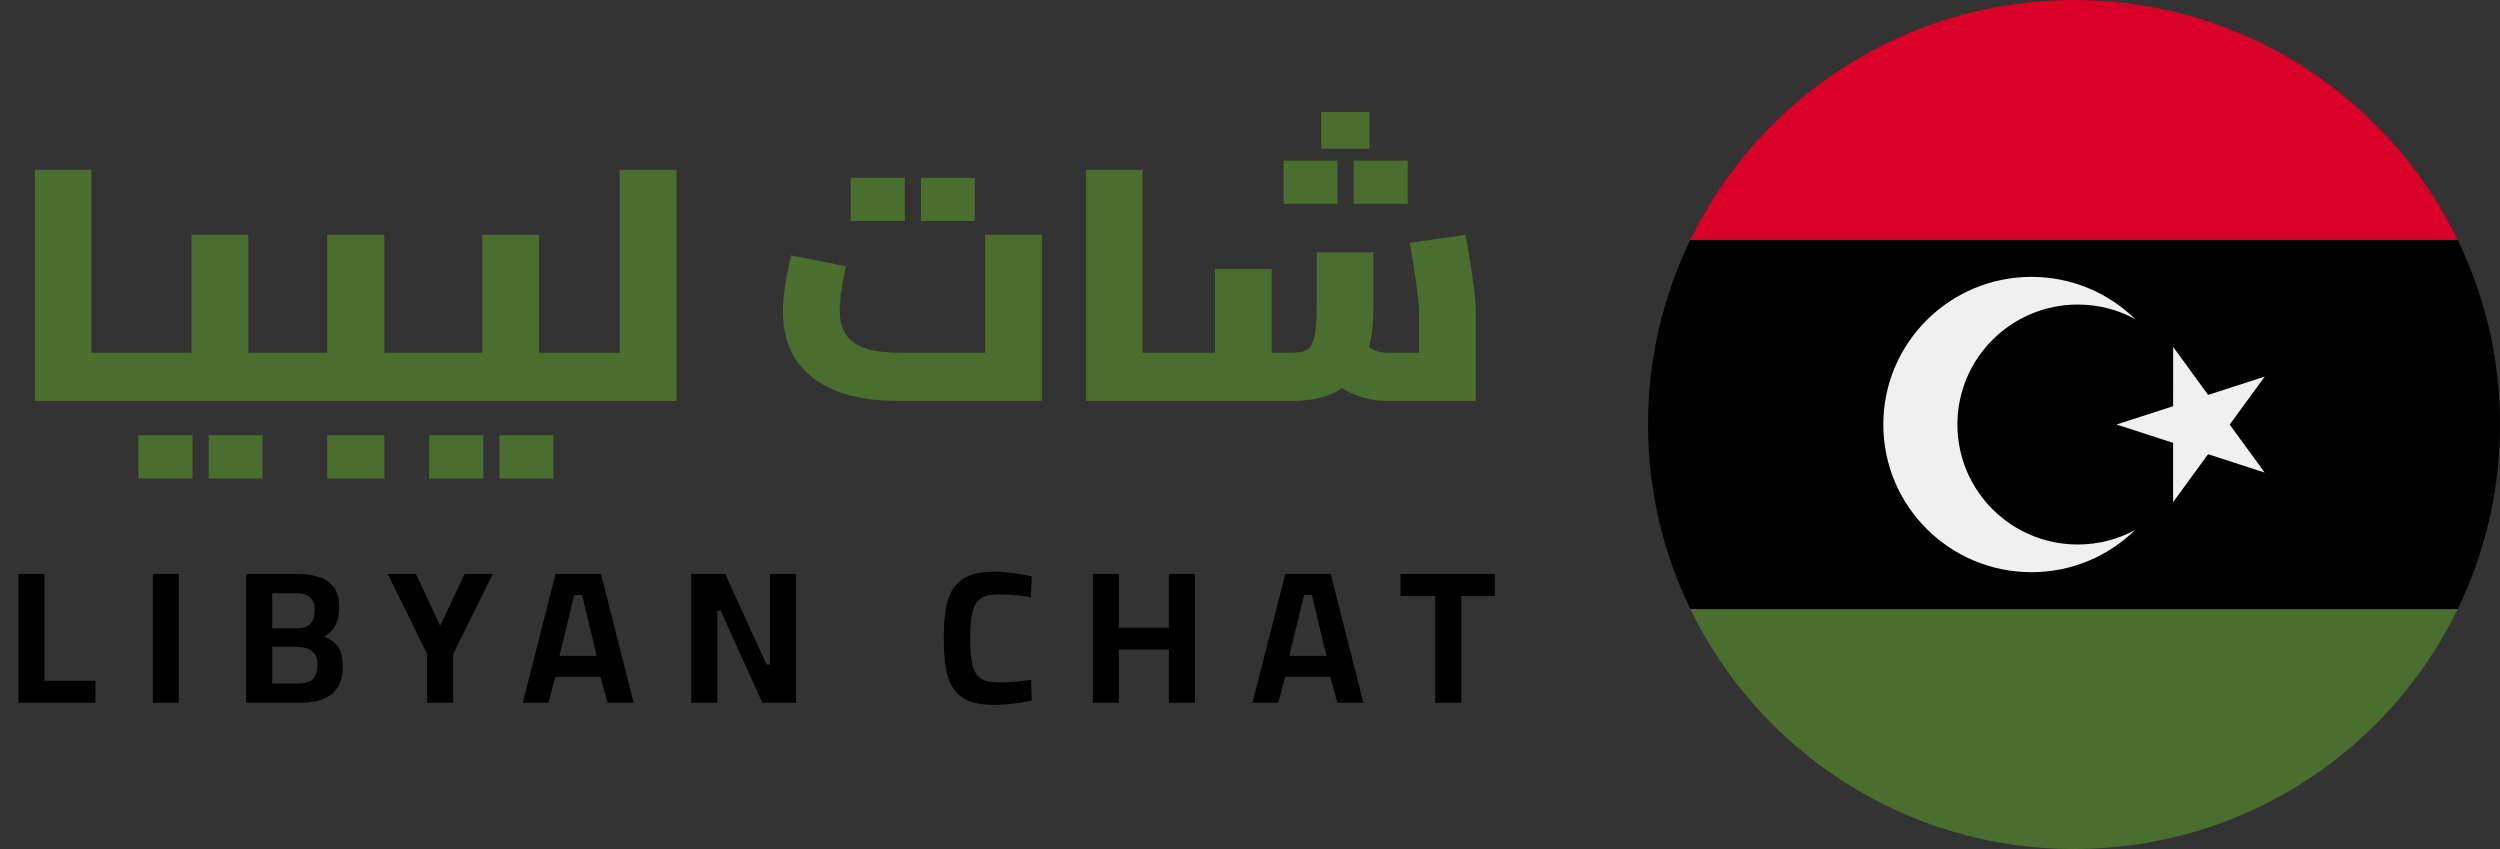
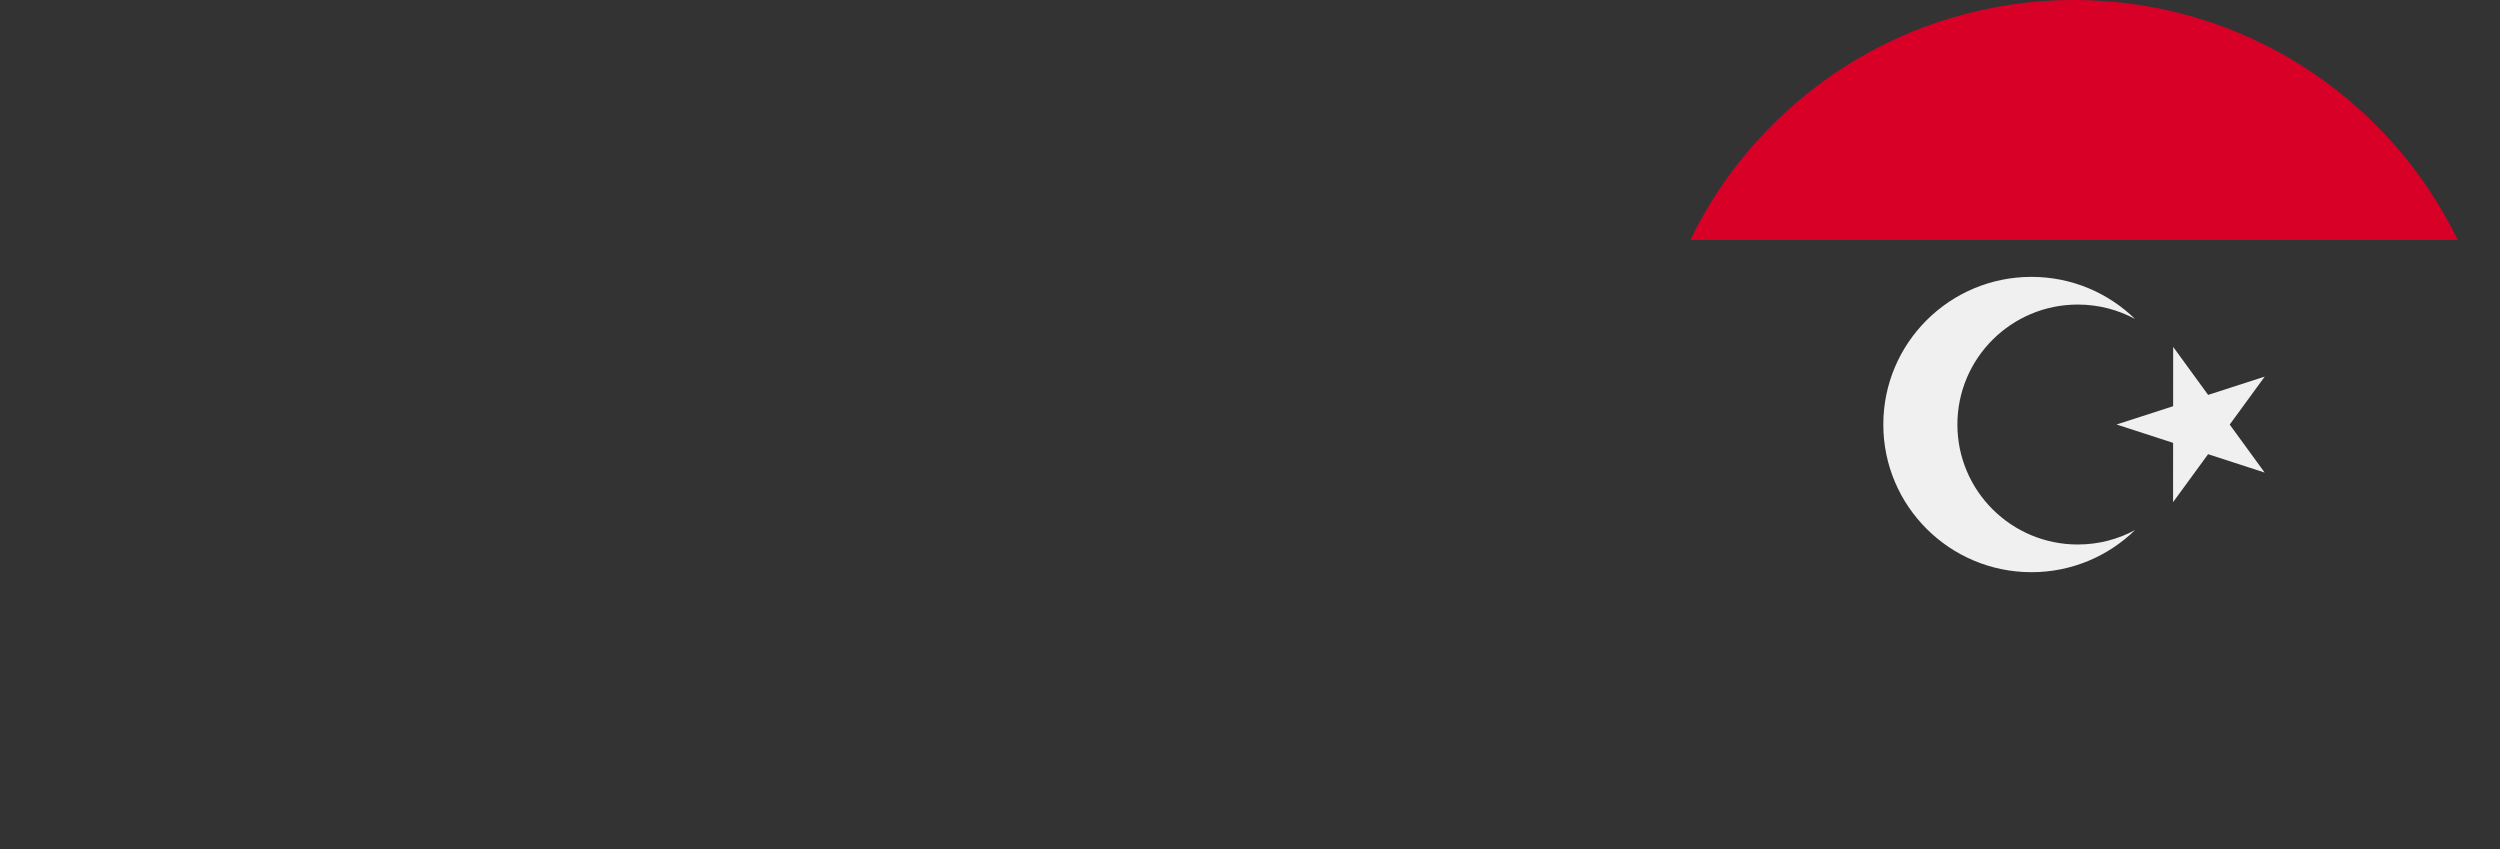
<svg xmlns="http://www.w3.org/2000/svg" width="265" height="90" viewBox="0 0 265 90" fill="none">
  <rect x="0" y="0" width="265" height="90" fill="#333333" stroke="none" />
-   <path d="M9.687 42.5V37.39H13.502V42.5H9.687ZM3.702 42.5V18H9.687V42.5H3.702ZM13.502 42.5V37.39C13.619 37.39 13.724 37.448 13.817 37.565C13.91 37.682 13.98 37.857 14.027 38.09C14.074 38.3 14.109 38.568 14.132 38.895C14.179 39.198 14.202 39.548 14.202 39.945C14.202 40.342 14.179 40.703 14.132 41.03C14.109 41.333 14.074 41.602 14.027 41.835C13.98 42.045 13.91 42.208 13.817 42.325C13.724 42.442 13.619 42.5 13.502 42.5ZM26.319 42.5V37.39H31.079V42.5H26.319ZM31.079 42.5V37.39C31.196 37.39 31.289 37.448 31.359 37.565C31.453 37.682 31.523 37.857 31.569 38.09C31.639 38.3 31.686 38.568 31.709 38.895C31.756 39.198 31.779 39.548 31.779 39.945C31.779 40.342 31.756 40.703 31.709 41.03C31.686 41.333 31.639 41.602 31.569 41.835C31.523 42.045 31.453 42.208 31.359 42.325C31.289 42.442 31.196 42.5 31.079 42.5ZM13.509 42.5C13.393 42.5 13.288 42.442 13.194 42.325C13.101 42.208 13.031 42.045 12.984 41.835C12.938 41.602 12.903 41.333 12.879 41.03C12.833 40.703 12.809 40.342 12.809 39.945C12.809 39.408 12.833 38.953 12.879 38.58C12.926 38.207 13.008 37.915 13.124 37.705C13.218 37.495 13.346 37.39 13.509 37.39V42.5ZM13.509 42.5V37.39H24.044L20.299 40.505V24.895H26.319V42.5H13.509ZM14.664 50.725V46.14H20.404V50.725H14.664ZM22.119 50.725V46.14H27.824V50.725H22.119ZM40.738 42.5V37.39H44.343V42.5H40.738ZM31.078 42.5C30.961 42.5 30.856 42.442 30.763 42.325C30.669 42.208 30.599 42.045 30.553 41.835C30.506 41.602 30.471 41.333 30.448 41.03C30.401 40.703 30.378 40.342 30.378 39.945C30.378 39.408 30.401 38.953 30.448 38.58C30.494 38.207 30.576 37.915 30.693 37.705C30.786 37.495 30.914 37.39 31.078 37.39V42.5ZM31.078 42.5V37.39H38.428L34.683 40.505V24.895H40.738V42.5H31.078ZM44.343 42.5V37.39C44.459 37.39 44.564 37.448 44.658 37.565C44.751 37.682 44.821 37.857 44.868 38.09C44.914 38.3 44.949 38.568 44.973 38.895C45.019 39.198 45.043 39.548 45.043 39.945C45.043 40.342 45.019 40.703 44.973 41.03C44.949 41.333 44.914 41.602 44.868 41.835C44.821 42.045 44.751 42.208 44.658 42.325C44.588 42.442 44.483 42.5 44.343 42.5ZM34.683 50.725V46.14H40.738V50.725H34.683ZM57.149 42.5V37.39H61.909V42.5H57.149ZM61.909 42.5V37.39C62.026 37.39 62.119 37.448 62.189 37.565C62.283 37.682 62.353 37.857 62.399 38.09C62.469 38.3 62.516 38.568 62.539 38.895C62.586 39.198 62.609 39.548 62.609 39.945C62.609 40.342 62.586 40.703 62.539 41.03C62.516 41.333 62.469 41.602 62.399 41.835C62.353 42.045 62.283 42.208 62.189 42.325C62.119 42.442 62.026 42.5 61.909 42.5ZM44.339 42.5C44.223 42.5 44.118 42.442 44.024 42.325C43.931 42.208 43.861 42.045 43.814 41.835C43.768 41.602 43.733 41.333 43.709 41.03C43.663 40.703 43.639 40.342 43.639 39.945C43.639 39.408 43.663 38.953 43.709 38.58C43.756 38.207 43.838 37.915 43.954 37.705C44.048 37.495 44.176 37.39 44.339 37.39V42.5ZM44.339 42.5V37.39H54.874L51.129 40.505V24.895H57.149V42.5H44.339ZM45.494 50.725V46.14H51.234V50.725H45.494ZM52.949 50.725V46.14H58.654V50.725H52.949ZM65.688 42.5V18H71.708V42.5H65.688ZM61.908 42.5V37.39H65.688V42.5H61.908ZM61.908 42.5C61.791 42.5 61.686 42.442 61.593 42.325C61.499 42.208 61.429 42.045 61.383 41.835C61.336 41.602 61.301 41.333 61.278 41.03C61.231 40.703 61.208 40.342 61.208 39.945C61.208 39.408 61.231 38.953 61.278 38.58C61.324 38.207 61.406 37.915 61.523 37.705C61.616 37.495 61.744 37.39 61.908 37.39V42.5ZM95.28 42.5C92.667 42.5 90.439 42.138 88.595 41.415C86.752 40.668 85.352 39.595 84.395 38.195C83.462 36.772 82.995 35.033 82.995 32.98C82.995 32.42 83.03 31.848 83.1 31.265C83.17 30.658 83.252 30.087 83.345 29.55C83.439 28.99 83.532 28.5 83.625 28.08C83.719 27.637 83.788 27.298 83.835 27.065L89.68 28.22C89.61 28.57 89.517 29.013 89.4 29.55C89.307 30.087 89.213 30.647 89.12 31.23C89.05 31.813 89.015 32.362 89.015 32.875C89.015 33.808 89.167 34.567 89.47 35.15C89.797 35.733 90.252 36.188 90.835 36.515C91.418 36.842 92.118 37.075 92.935 37.215C93.752 37.332 94.662 37.39 95.665 37.39H104.415V24.895H110.435V42.5H95.28ZM90.17 23.425V18.84H95.91V23.425H90.17ZM97.625 23.425V18.84H103.33V23.425H97.625ZM121.113 42.5V37.39H124.928V42.5H121.113ZM115.128 42.5V18H121.113V42.5H115.128ZM124.928 42.5V37.39C125.044 37.39 125.149 37.448 125.243 37.565C125.336 37.682 125.406 37.857 125.453 38.09C125.499 38.3 125.534 38.568 125.558 38.895C125.604 39.198 125.628 39.548 125.628 39.945C125.628 40.342 125.604 40.703 125.558 41.03C125.534 41.333 125.499 41.602 125.453 41.835C125.406 42.045 125.336 42.208 125.243 42.325C125.149 42.442 125.044 42.5 124.928 42.5ZM146.985 42.5C145.912 42.5 144.838 42.302 143.765 41.905C142.715 41.485 141.758 40.89 140.895 40.12L144.535 36.375C144.932 36.702 145.328 36.958 145.725 37.145C146.145 37.308 146.565 37.39 146.985 37.39H153.81L150.415 40.33V32.945C150.415 32.595 150.368 32.047 150.275 31.3C150.205 30.553 150.088 29.702 149.925 28.745C149.785 27.765 149.622 26.762 149.435 25.735L155.35 24.895C155.513 25.735 155.677 26.692 155.84 27.765C156.003 28.815 156.143 29.807 156.26 30.74C156.377 31.673 156.435 32.408 156.435 32.945V42.5H146.985ZM124.935 42.5V37.39H130.01L128.785 38.72V28.5H134.805V42.5H124.935ZM134.805 42.5V37.39H136.905C137.628 37.39 138.177 37.285 138.55 37.075C138.923 36.842 139.18 36.387 139.32 35.71C139.483 35.01 139.565 33.96 139.565 32.56V26.75H145.585V32.56C145.585 34.847 145.27 36.725 144.64 38.195C144.01 39.665 143.053 40.75 141.77 41.45C140.51 42.15 138.888 42.5 136.905 42.5H134.805ZM124.935 42.5C124.818 42.5 124.713 42.442 124.62 42.325C124.527 42.208 124.457 42.045 124.41 41.835C124.363 41.602 124.328 41.333 124.305 41.03C124.258 40.703 124.235 40.342 124.235 39.945C124.235 39.408 124.258 38.953 124.305 38.58C124.352 38.207 124.433 37.915 124.55 37.705C124.643 37.495 124.772 37.39 124.935 37.39V42.5ZM140.055 15.76V11.875H145.165V15.76H140.055ZM136.065 21.605V17.02H141.77V21.605H136.065ZM143.485 21.605V17.02H149.225V21.605H143.485Z" fill="#496E2D" />
-   <path d="M1.952 74.5V60.84H4.712V72.16H10.112V74.5H1.952ZM16.2 74.5V60.84H18.96V74.5H16.2ZM26.093 74.5V60.84H31.533C32.44 60.84 33.22 60.953 33.873 61.18C34.527 61.407 35.033 61.773 35.393 62.28C35.767 62.773 35.953 63.44 35.953 64.28C35.953 64.853 35.893 65.34 35.773 65.74C35.667 66.127 35.493 66.46 35.253 66.74C35.027 67.007 34.727 67.253 34.353 67.48C34.753 67.627 35.1 67.827 35.393 68.08C35.7 68.32 35.933 68.647 36.093 69.06C36.253 69.46 36.333 69.993 36.333 70.66C36.333 71.393 36.22 72.007 35.993 72.5C35.767 72.993 35.44 73.387 35.013 73.68C34.6 73.973 34.113 74.187 33.553 74.32C32.993 74.44 32.38 74.5 31.713 74.5H26.093ZM28.853 72.46H31.513C31.98 72.46 32.367 72.407 32.673 72.3C32.993 72.18 33.233 71.973 33.393 71.68C33.567 71.387 33.653 70.98 33.653 70.46C33.653 70.06 33.587 69.733 33.453 69.48C33.32 69.227 33.147 69.04 32.933 68.92C32.72 68.787 32.48 68.693 32.213 68.64C31.96 68.587 31.707 68.56 31.453 68.56H28.853V72.46ZM28.853 66.6H31.433C31.887 66.6 32.253 66.533 32.533 66.4C32.813 66.253 33.02 66.04 33.153 65.76C33.287 65.467 33.353 65.1 33.353 64.66C33.353 64.033 33.187 63.58 32.853 63.3C32.533 63.02 32.027 62.88 31.333 62.88H28.853V66.6ZM45.274 74.5V69.32L41.094 60.84H44.094L46.654 66.32L49.254 60.84H52.234L48.034 69.32V74.5H45.274ZM55.406 74.5L58.886 60.84H63.706L67.166 74.5H64.406L63.646 71.74H58.866L58.146 74.5H55.406ZM59.306 69.52H63.246L61.706 63.08H60.866L59.306 69.52ZM73.272 74.5V60.84H76.872L81.252 70.44H81.612V60.84H84.372V74.5H80.812L76.392 64.74H76.032V74.5H73.272ZM105.361 74.72C104.294 74.72 103.414 74.587 102.721 74.32C102.041 74.04 101.501 73.613 101.101 73.04C100.701 72.467 100.421 71.74 100.261 70.86C100.114 69.967 100.041 68.907 100.041 67.68C100.041 66.44 100.114 65.38 100.261 64.5C100.421 63.607 100.701 62.873 101.101 62.3C101.501 61.727 102.048 61.3 102.741 61.02C103.448 60.74 104.348 60.6 105.441 60.6C105.881 60.6 106.341 60.627 106.821 60.68C107.301 60.733 107.761 60.8 108.201 60.88C108.654 60.947 109.041 61.02 109.361 61.1L109.281 63.3C109.014 63.247 108.681 63.2 108.281 63.16C107.881 63.107 107.474 63.067 107.061 63.04C106.648 63.013 106.261 63 105.901 63C105.261 63 104.741 63.08 104.341 63.24C103.941 63.4 103.628 63.667 103.401 64.04C103.188 64.413 103.041 64.9 102.961 65.5C102.881 66.087 102.841 66.813 102.841 67.68C102.841 68.533 102.881 69.26 102.961 69.86C103.041 70.447 103.188 70.927 103.401 71.3C103.614 71.66 103.921 71.927 104.321 72.1C104.734 72.26 105.268 72.34 105.921 72.34C106.454 72.34 107.041 72.313 107.681 72.26C108.334 72.193 108.874 72.133 109.301 72.08L109.361 74.26C109.041 74.327 108.661 74.4 108.221 74.48C107.781 74.547 107.314 74.6 106.821 74.64C106.328 74.693 105.841 74.72 105.361 74.72ZM115.842 74.5V60.84H118.602V66.54H123.902V60.84H126.662V74.5H123.902V68.86H118.602V74.5H115.842ZM132.762 74.5L136.242 60.84H141.062L144.522 74.5H141.762L141.002 71.74H136.222L135.502 74.5H132.762ZM136.662 69.52H140.602L139.062 63.08H138.222L136.662 69.52ZM152.135 74.5V63.18H148.455V60.84H158.455V63.18H154.895V74.5H152.135Z" fill="black" />
  <g clip-path="url(#clip0_463_218)">
-     <path d="M179.172 25.435C176.302 31.351 174.692 37.988 174.692 45C174.692 52.012 176.302 58.649 179.172 64.565L219.846 68.478L260.52 64.565C263.39 58.649 265 52.012 265 45C265 37.988 263.39 31.351 260.52 25.435L219.846 21.522L179.172 25.435Z" fill="black" />
-     <path d="M179.174 64.565C186.477 79.618 201.944 90 219.846 90C237.748 90 253.215 79.618 260.518 64.565H179.174Z" fill="#496E2D" />
    <path d="M179.174 25.435H260.518C253.215 10.383 237.748 0 219.846 0C201.944 0 186.477 10.383 179.174 25.435Z" fill="#D80027" />
    <path d="M230.356 36.771L234.061 41.859L240.061 39.92L236.35 45.004L240.055 50.092L234.057 48.145L230.346 53.229L230.35 46.943L224.352 44.996L230.352 43.058L230.356 36.771Z" fill="#F0F0F0" />
    <path d="M220.245 57.717C213.197 57.717 207.484 52.023 207.484 45C207.484 37.977 213.197 32.283 220.245 32.283C222.442 32.283 224.51 32.836 226.315 33.811C223.483 31.051 219.61 29.348 215.337 29.348C206.663 29.348 199.631 36.355 199.631 45C199.631 53.644 206.663 60.652 215.337 60.652C219.611 60.652 223.483 58.948 226.315 56.188C224.51 57.164 222.442 57.717 220.245 57.717Z" fill="#F0F0F0" />
  </g>
  <defs>
    <clipPath id="clip0_463_218">
      <rect width="90.308" height="90" fill="white" transform="translate(174.692)" />
    </clipPath>
  </defs>
</svg>